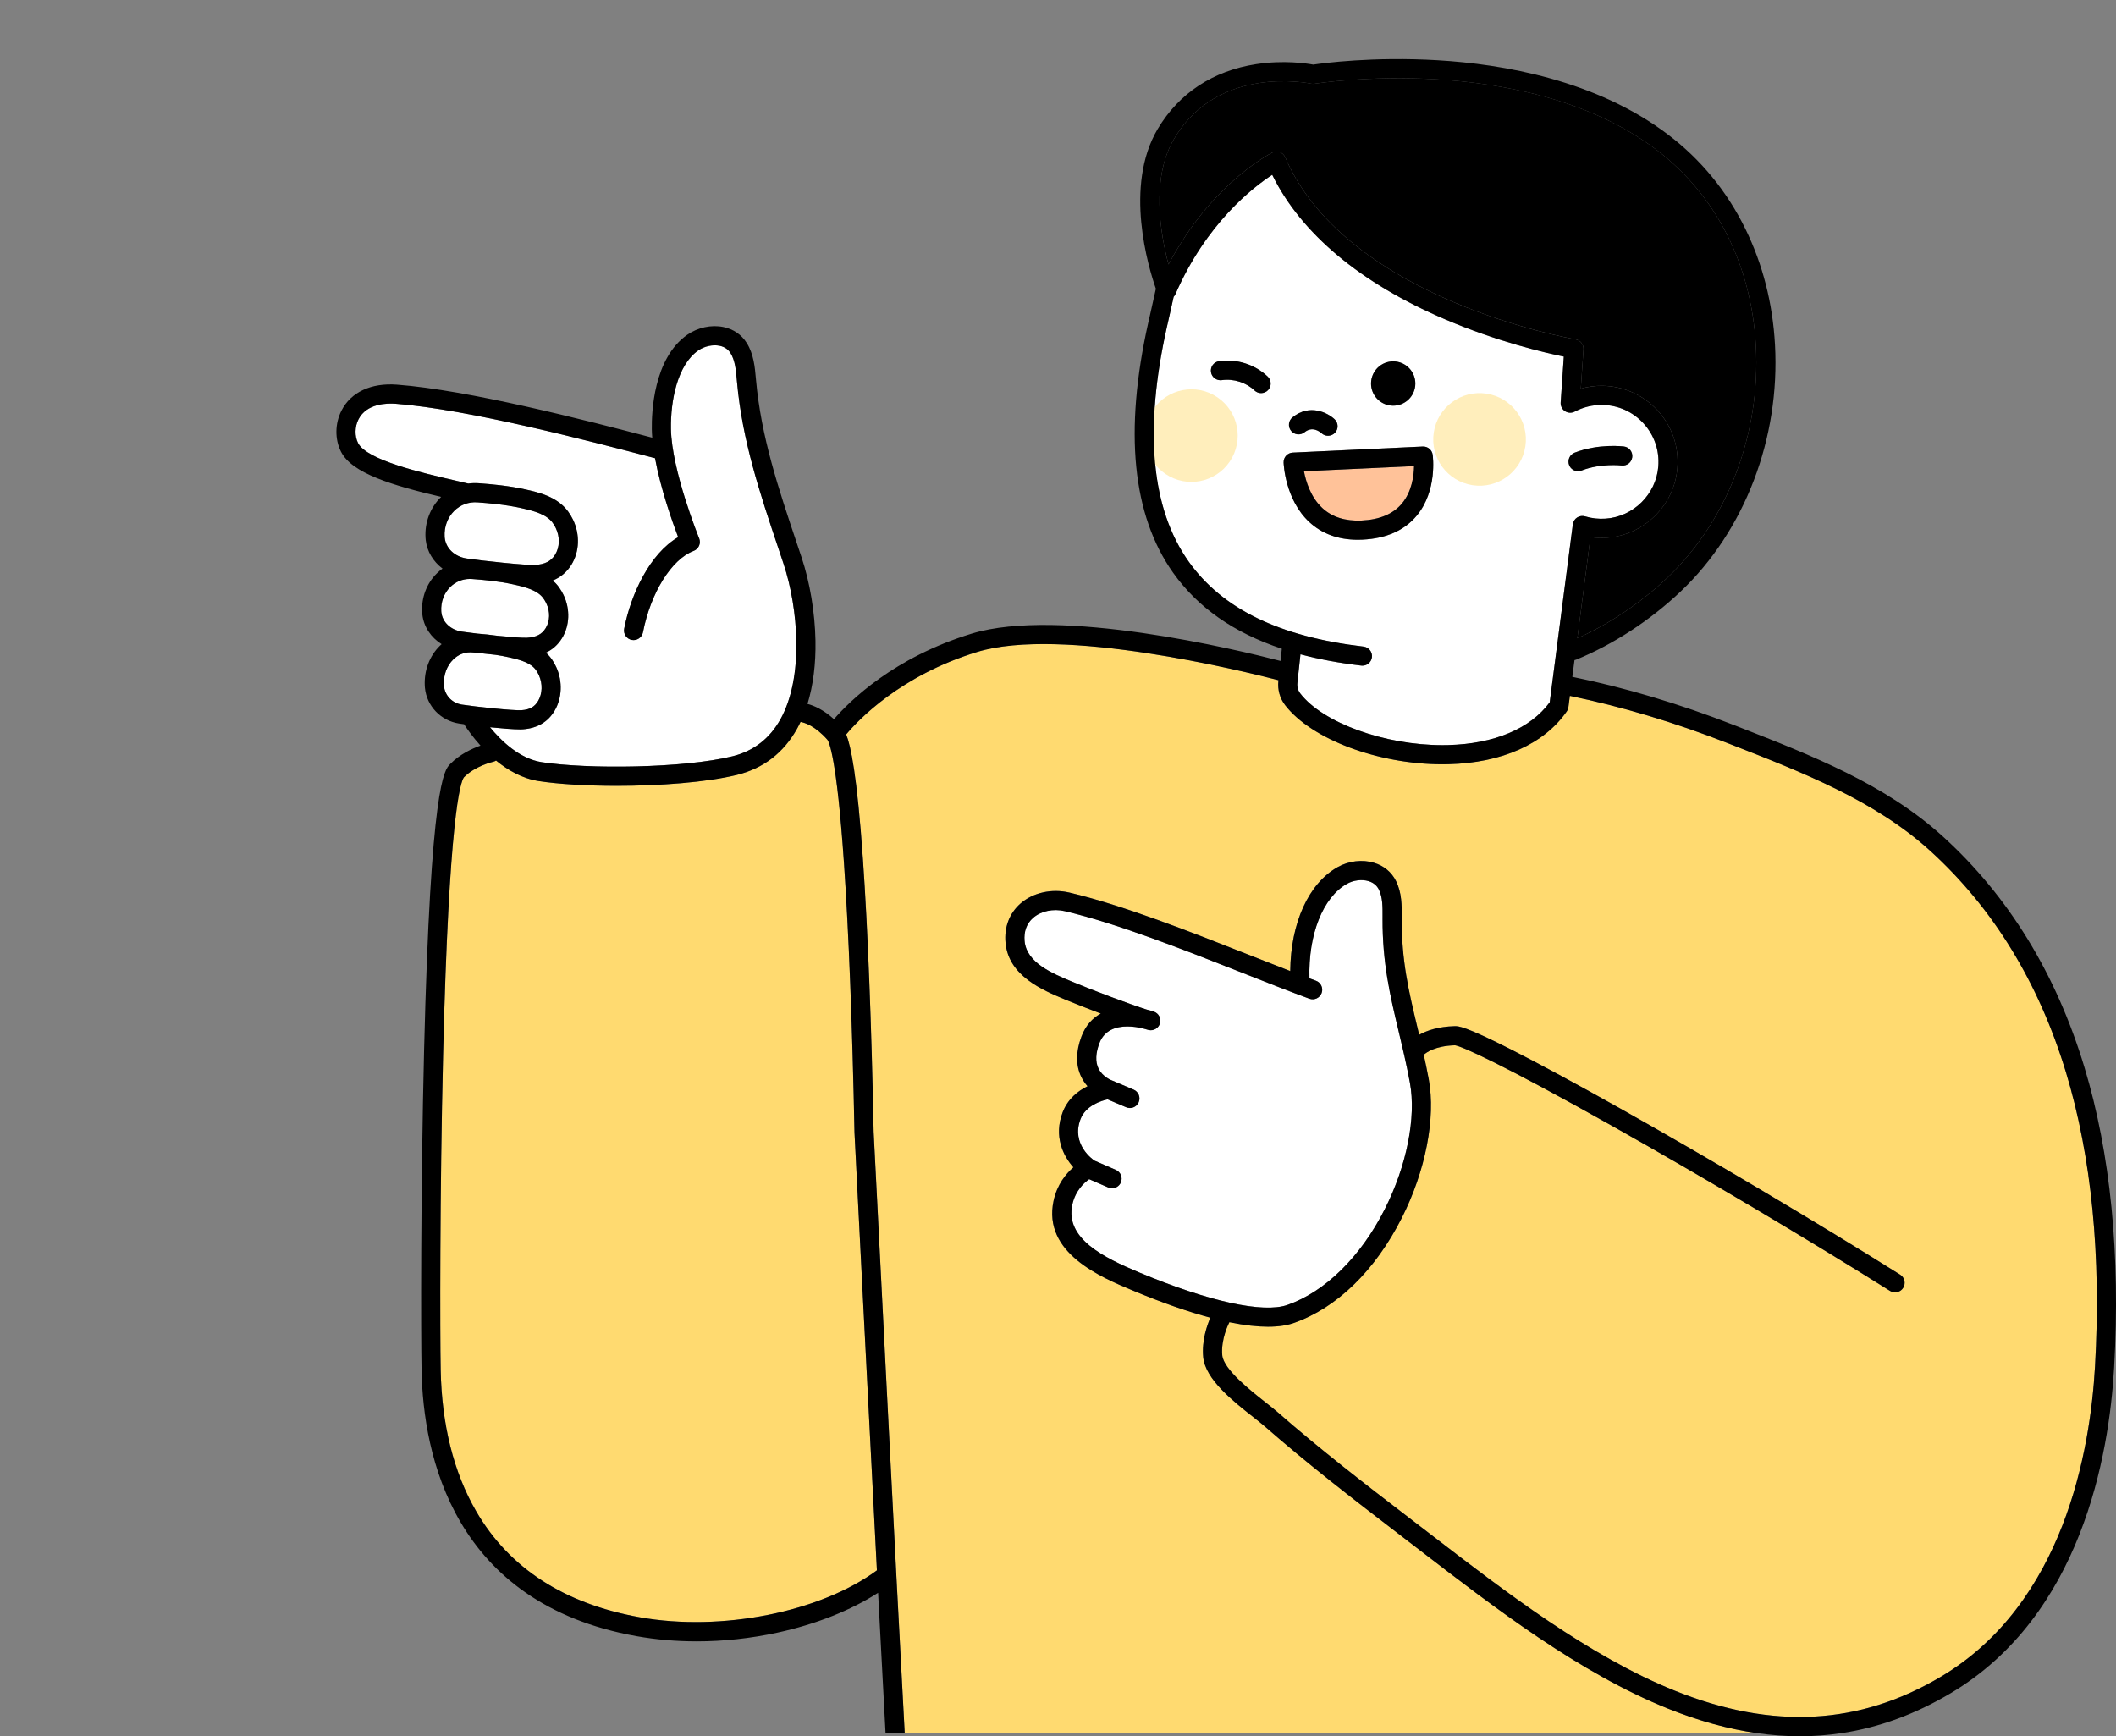
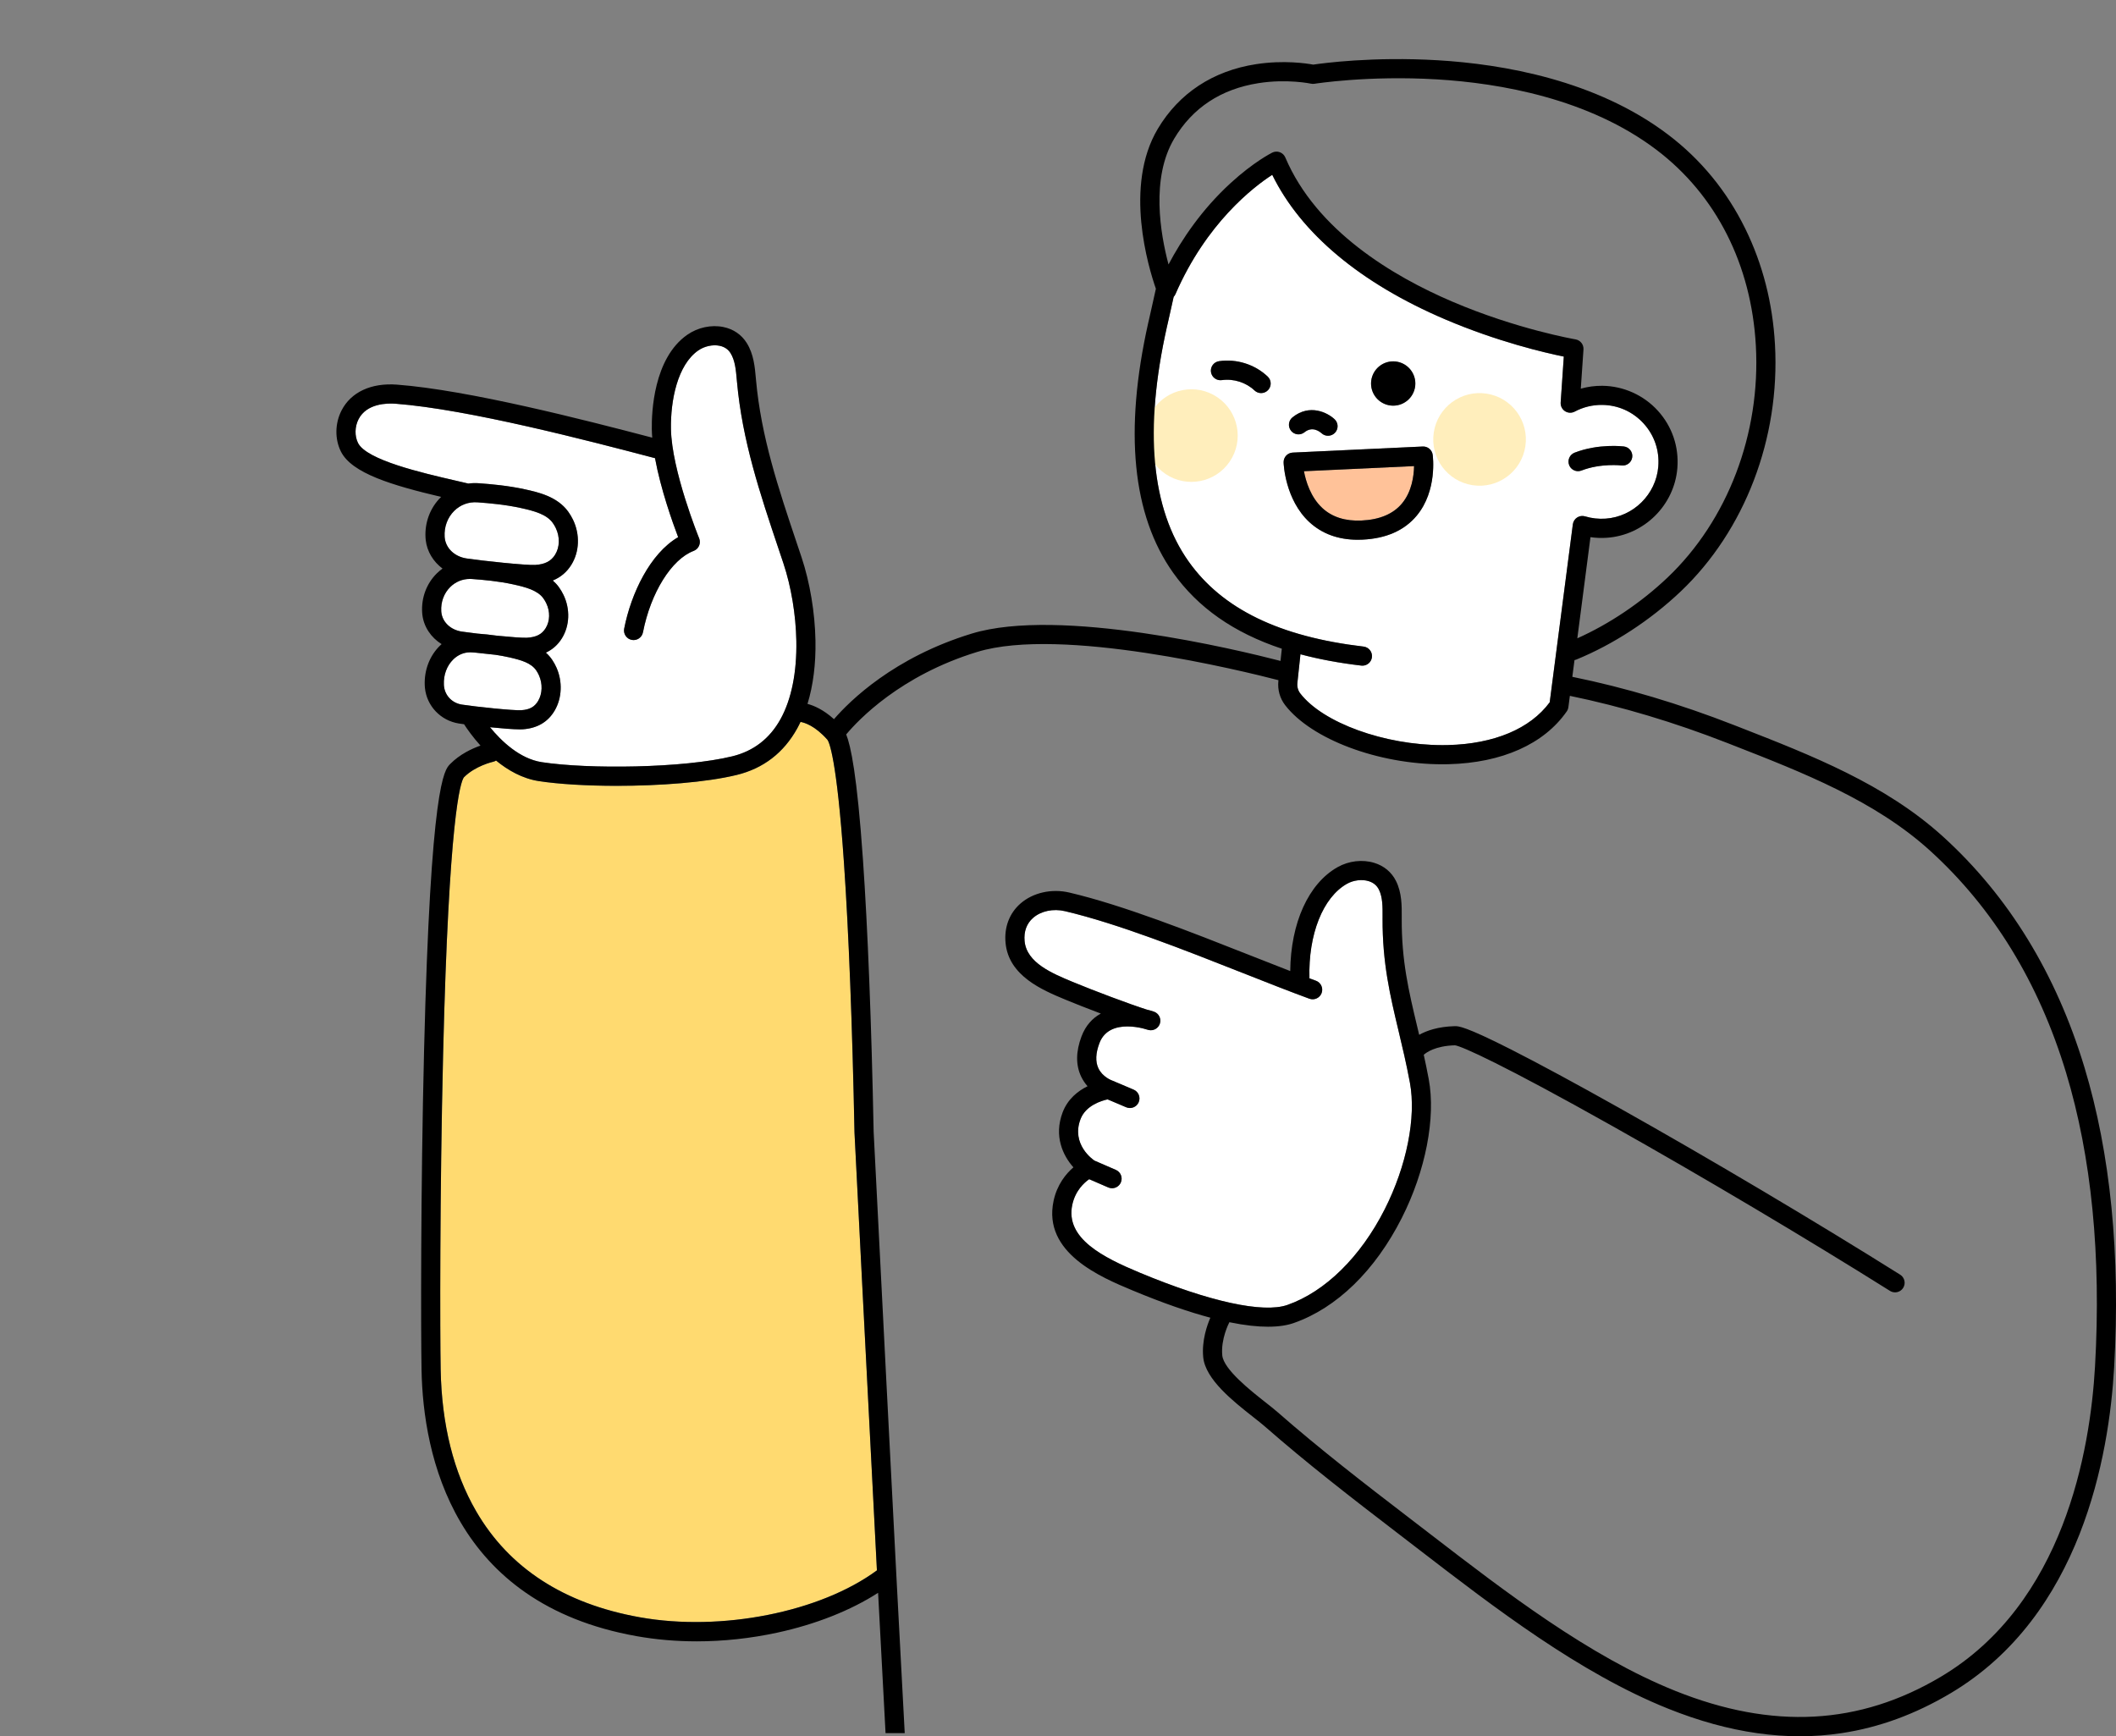
<svg xmlns="http://www.w3.org/2000/svg" version="1.1" id="Layer_1" x="0px" y="0px" viewBox="0 0 195 160" style="enable-background:new 0 0 195 160;" xml:space="preserve">
  <rect x="0" y="0" width="195" height="160" fill="#808080" stroke="none" />
  <style type="text/css">
	.st0{fill:#FFFFFF;}
	.st1{fill:#FFDA70;}
	.st2{fill:#FFC299;}
	.st3{fill:#FFEEBC;}
</style>
  <g>
    <g>
      <g>
        <path class="st0" d="M48.064,65.447c0.752-0.054,1.21-0.312,1.532-0.863     c0.389-0.667,0.418-1.564,0.075-2.342c-0.067-0.152-0.148-0.3-0.242-0.441     c-0.47-0.709-1.398-0.971-2.473-1.218c-0.434-0.1-0.874-0.178-1.306-0.241     c-0.621-0.062-1.249-0.13-1.807-0.196c-0.128-0.01-0.253-0.019-0.373-0.027     c-0.05-0.003-0.099-0.005-0.148-0.005c-0.571,0-1.117,0.229-1.551,0.654     c-0.593,0.581-0.909,1.433-0.866,2.336c0.002,0.037,0.005,0.074,0.008,0.112     c0.087,0.888,0.753,1.577,1.655,1.716     C43.837,65.126,47.336,65.499,48.064,65.447z" />
      </g>
    </g>
    <g>
      <g>
        <path class="st1" d="M76.255,68.172c-1.151-1.303-2.117-1.585-2.481-1.647     c-0.096,0.202-0.194,0.4-0.299,0.59c-1.245,2.252-3.123,3.698-5.582,4.297     c-2.824,0.688-7.099,1.003-11.055,1.003c-2.747,0-5.34-0.152-7.187-0.437     c-1.518-0.234-2.848-1-3.936-1.893c-0.085,0.054-0.181,0.095-0.285,0.117     c-0.027,0.006-1.629,0.368-2.682,1.433c-0.321,0.452-1.382,3.633-1.913,25.525     c-0.31,12.795-0.287,25.787-0.225,29.048c0.096,5.079,1.195,9.468,3.264,13.045     c3.035,5.245,8.112,8.536,15.09,9.783c7.515,1.342,16.628-0.474,21.849-4.323     c-0.891-17.135-2.049-40.001-2.066-40.337c-0-0.004,0-0.008,0-0.013     c-0-0.005-0.001-0.009-0.001-0.014c-0.198-9.897-0.532-18.478-0.967-24.814     C77.107,69.759,76.391,68.354,76.255,68.172z" />
      </g>
    </g>
    <g>
      <g>
-         <path d="M113.41,16.867c2.121-1.943,3.764-2.771,3.833-2.806     c0.218-0.108,0.47-0.122,0.699-0.038c0.228,0.084,0.411,0.259,0.506,0.483     c2.875,6.77,9.95,10.96,15.379,13.283     c5.965,2.552,11.313,3.474,11.366,3.483c0.447,0.076,0.764,0.478,0.733,0.93     l-0.247,3.612c0.644-0.182,1.316-0.272,1.988-0.264     c1.937,0.021,3.797,0.855,5.104,2.287c1.324,1.452,1.966,3.336,1.806,5.303     c-0.277,3.419-3.065,6.176-6.485,6.414c-0.513,0.036-1.022,0.017-1.522-0.056     l-1.211,9.322c2.955-1.322,5.878-3.286,8.305-5.591     c5.55-5.27,8.596-13.259,8.148-21.372     c-0.413-7.474-3.663-13.883-9.151-18.047     c-6.255-4.745-14.465-6.153-20.251-6.498c-6.326-0.377-11.219,0.398-11.267,0.405     c-0.11,0.018-0.222,0.015-0.331-0.009c-0.02-0.004-2.194-0.464-4.839-0.047     c-3.456,0.545-6.068,2.266-7.763,5.114c-2.161,3.632-1.277,8.765-0.523,11.592     C108.907,22.058,110.744,19.309,113.41,16.867z" />
-       </g>
+         </g>
    </g>
    <g>
      <g>
        <path class="st0" d="M51.216,48.654c-0.079-0.163-0.174-0.323-0.284-0.476     c-0.567-0.787-1.706-1.093-2.923-1.361c-1.419-0.313-2.889-0.445-4.011-0.526     c-0.807-0.058-1.568,0.222-2.139,0.787c-0.615,0.608-0.937,1.474-0.883,2.376     c0.002,0.04,0.006,0.079,0.01,0.118c0.111,0.967,0.92,1.728,2.014,1.892     c1.456,0.218,5.477,0.645,6.317,0.596c0.897-0.052,1.464-0.342,1.837-0.939     C51.59,50.423,51.614,49.478,51.216,48.654z" />
      </g>
    </g>
    <g>
      <g>
        <path class="st0" d="M43.158,44.562c0.315-0.043,0.638-0.054,0.966-0.03     c1.182,0.085,2.735,0.225,4.265,0.563c1.181,0.26,2.966,0.654,3.974,2.052     c0.17,0.235,0.318,0.484,0.442,0.739c0.659,1.365,0.6,2.963-0.155,4.17     c-0.417,0.667-0.989,1.147-1.706,1.439c0.204,0.178,0.394,0.379,0.561,0.611     c0.163,0.226,0.306,0.466,0.424,0.711c0.634,1.313,0.577,2.85-0.15,4.013     c-0.368,0.589-0.861,1.028-1.472,1.313c0.218,0.195,0.419,0.42,0.594,0.682     c0.149,0.224,0.278,0.461,0.386,0.704c0.567,1.286,0.504,2.797-0.165,3.944     c-0.617,1.056-1.602,1.639-2.93,1.733c0,0,0,0-0,0     c-0.075,0.005-0.166,0.008-0.269,0.008c-0.615,0-1.695-0.088-2.765-0.197     c1.033,1.264,2.73,2.904,4.765,3.218c4.258,0.657,13.038,0.564,17.556-0.537     c1.96-0.477,3.459-1.634,4.455-3.436c1.004-1.817,1.507-4.306,1.454-7.2     c-0.044-2.404-0.477-5.007-1.189-7.141c-0.146-0.437-0.292-0.873-0.438-1.307     c-1.725-5.138-3.354-9.992-3.844-15.435l-0.013-0.144     c-0.083-0.938-0.162-1.823-0.579-2.491c-0.225-0.36-0.567-0.589-1.016-0.681     c-0.627-0.129-1.396,0.041-1.96,0.433c-1.917,1.332-2.556,4.604-2.516,7.222     c0.06,3.835,2.573,10.028,2.599,10.09c0.09,0.22,0.087,0.468-0.008,0.686     c-0.095,0.218-0.275,0.389-0.497,0.473c-2.039,0.768-3.96,3.855-4.673,7.505     c-0.093,0.478-0.557,0.79-1.035,0.697c-0.478-0.093-0.79-0.557-0.697-1.035     c0.632-3.24,2.388-6.928,4.974-8.432c-0.529-1.394-1.608-4.431-2.131-7.28     c-6.131-1.612-17.208-4.506-23.905-5.018c-0.778-0.059-2.669-0.039-3.419,1.433     c-0.349,0.685-0.367,1.543-0.045,2.185c0.791,1.579,5.927,2.762,8.995,3.469     C42.398,44.385,42.789,44.475,43.158,44.562z" />
      </g>
    </g>
    <g>
      <g>
        <path class="st2" d="M121.873,46.829c0.898,0.826,2.111,1.209,3.604,1.139     c1.663-0.078,2.915-0.606,3.719-1.57c0.916-1.098,1.101-2.555,1.117-3.447     l-10.148,0.474C120.339,44.352,120.778,45.822,121.873,46.829z" />
      </g>
    </g>
    <g>
      <g>
-         <path class="st1" d="M130.798,142.821c-0.676-0.52-1.346-1.036-2.01-1.545     c-4.209-3.223-8.312-6.4-12.242-9.839c-0.261-0.229-0.623-0.513-1.042-0.843     c-1.867-1.47-4.424-3.483-4.623-5.522c-0.151-1.55,0.376-2.999,0.658-3.643     c-1.957-0.522-4.323-1.327-7.185-2.521c-2.893-1.207-8.277-3.453-7.265-8.24     c0.32-1.511,1.143-2.504,1.829-3.097c-0.963-1.08-1.821-2.874-0.996-5.058     c0.471-1.248,1.425-1.985,2.3-2.416c-0.219-0.246-0.424-0.54-0.59-0.888     c-0.505-1.06-0.494-2.305,0.032-3.701c0.388-1.029,1.03-1.696,1.781-2.107     c-1.22-0.46-2.431-0.936-3.29-1.294c-2.072-0.862-5.202-2.166-5.49-5.215     c-0.137-1.45,0.354-2.742,1.382-3.638c1.15-1.002,2.874-1.387,4.5-1.004     c4.962,1.167,11.179,3.622,16.665,5.787c1.28,0.505,2.519,0.994,3.688,1.446     c0.044-4.437,1.682-8.066,4.364-9.576c1.029-0.579,2.29-0.727,3.374-0.396     c0.905,0.277,1.6,0.855,2.008,1.671c0.542,1.082,0.535,2.279,0.529,3.335     l-0.001,0.142c-0.018,3.888,0.648,6.678,1.419,9.907     c0.063,0.262,0.126,0.526,0.189,0.792c0.683-0.381,1.74-0.757,3.283-0.796     c0.318-0.008,0.91-0.023,5.197,2.155c2.545,1.292,5.989,3.153,9.959,5.382     c8.338,4.681,18.015,10.424,25.887,15.364c0.413,0.259,0.537,0.803,0.278,1.216     c-0.167,0.267-0.454,0.413-0.748,0.413c-0.16,0-0.322-0.044-0.468-0.135     c-7.734-4.854-17.271-10.518-25.51-15.15     c-10.183-5.725-13.943-7.393-14.576-7.481     c-1.821,0.051-2.646,0.663-2.879,0.875c0.157,0.714,0.312,1.456,0.459,2.247     c0.662,3.557-0.289,8.457-2.484,12.79c-2.461,4.861-5.999,8.299-9.96,9.682     c-0.569,0.199-1.338,0.339-2.373,0.339c-0.945,0-2.114-0.118-3.556-0.415     c-0.009,0.021-0.018,0.042-0.029,0.063c-0.008,0.015-0.771,1.49-0.625,2.993     c0.126,1.289,2.619,3.252,3.958,4.307c0.438,0.345,0.816,0.642,1.112,0.901     c3.89,3.404,7.969,6.562,12.153,9.766c0.665,0.51,1.337,1.026,2.014,1.547     c6.829,5.256,14.568,11.213,22.518,14.399c8.959,3.591,16.968,3.16,24.484-1.316     c11.313-6.738,13.746-20.806,14.189-28.591     c0.58-10.194-0.318-19.3-2.668-27.065     c-2.514-8.305-6.73-15.186-12.53-20.454     c-5.071-4.605-11.719-7.203-18.148-9.715l-0.539-0.211     c-4.873-1.906-9.751-3.366-14.511-4.346l-0.135,1.043     c-0.018,0.14-0.07,0.274-0.151,0.39c-2.098,3.015-5.969,4.743-10.901,4.867     c-0.187,0.005-0.374,0.007-0.561,0.007c-5.899,0-12.051-2.293-14.488-5.446     c-0.49-0.634-0.712-1.428-0.625-2.236l0.007-0.068     c-3.304-0.857-20.022-4.969-27.755-2.606     c-7.087,2.166-10.971,6.278-12.08,7.604c0.417,1.035,1.001,3.712,1.545,11.551     c0.443,6.381,0.783,15.051,0.984,25.074c0.049,0.972,2.177,42.963,2.864,55.411     h78.56c-2.654-0.377-5.382-1.127-8.197-2.255     C145.56,154.183,137.717,148.147,130.798,142.821z" />
-       </g>
+         </g>
    </g>
    <g>
      <g>
        <path class="st0" d="M42.556,58.202c0.353,0.053,0.864,0.119,1.444,0.186     c0.561,0.044,1.193,0.104,1.853,0.199c1.203,0.118,2.322,0.204,2.712,0.182     c0.851-0.05,1.365-0.311,1.717-0.875c0.408-0.653,0.43-1.538,0.057-2.31     c-0.074-0.153-0.164-0.303-0.267-0.447c-0.532-0.738-1.609-1.027-2.759-1.28     c-1.349-0.297-2.747-0.423-3.815-0.5c-0.066-0.005-0.131-0.007-0.195-0.007     c-0.684,0-1.32,0.261-1.81,0.745c-0.578,0.571-0.88,1.384-0.829,2.231     c0.002,0.037,0.005,0.074,0.01,0.11C40.777,57.339,41.533,58.048,42.556,58.202z     " />
      </g>
    </g>
    <g>
      <g>
        <path class="st0" d="M145.339,47.691c0.217-0.141,0.486-0.179,0.734-0.104     c0.61,0.184,1.248,0.254,1.896,0.209c2.557-0.178,4.642-2.24,4.849-4.797     c0.12-1.475-0.36-2.885-1.352-3.972c-0.992-1.088-2.349-1.696-3.82-1.712     c-0.884-0.009-1.756,0.203-2.529,0.616c-0.283,0.151-0.625,0.137-0.895-0.037     c-0.269-0.174-0.423-0.481-0.401-0.801l0.289-4.23     c-1.733-0.353-6.089-1.363-10.944-3.436     c-7.795-3.328-13.276-7.917-15.926-13.316     c-1.758,1.142-6.075,4.462-8.92,11c-0.04,0.092-0.097,0.174-0.163,0.245     c-0.102,0.456-0.201,0.899-0.285,1.28c-0.12,0.542-0.213,0.958-0.25,1.112     c-0.031,0.128-0.06,0.257-0.089,0.386c-2.122,9.474-1.447,16.746,2.005,21.614     c3.097,4.366,8.369,6.93,16.117,7.837c0.484,0.057,0.83,0.495,0.773,0.979     c-0.053,0.449-0.434,0.78-0.875,0.78c-0.034,0-0.069-0.002-0.104-0.006     c-2.024-0.237-3.891-0.584-5.609-1.043l-0.282,2.641     c-0.038,0.354,0.057,0.699,0.267,0.97c2.099,2.716,7.777,4.761,13.099,4.761     c0.171,0,0.341-0.002,0.511-0.006c4.257-0.107,7.576-1.504,9.375-3.94     l2.131-16.402C144.978,48.061,145.122,47.832,145.339,47.691z M116.857,35.95     c-0.173,0.183-0.406,0.275-0.64,0.275c-0.218,0-0.436-0.08-0.607-0.242     c-0.783-0.743-1.938-1.108-3.015-0.953c-0.482,0.069-0.929-0.265-0.999-0.747     c-0.069-0.482,0.265-0.929,0.747-0.999c1.623-0.233,3.298,0.297,4.481,1.42     C117.178,35.038,117.193,35.596,116.857,35.95z M126.362,35.116     c0.125-1.12,1.135-1.926,2.255-1.801c1.12,0.125,1.926,1.135,1.801,2.255     c-0.125,1.12-1.135,1.926-2.255,1.801     C127.043,37.245,126.237,36.236,126.362,35.116z M119.108,38.461     c1.572-1.272,3.226-0.443,3.88,0.173c0.355,0.334,0.372,0.892,0.038,1.247     c-0.174,0.184-0.408,0.277-0.642,0.277c-0.214,0-0.429-0.078-0.599-0.234     c-0.188-0.169-0.853-0.67-1.568-0.091c-0.378,0.306-0.934,0.248-1.24-0.131     C118.671,39.323,118.73,38.767,119.108,38.461z M130.561,47.516     c-1.135,1.367-2.818,2.112-5.002,2.214c-0.145,0.007-0.289,0.01-0.431,0.01     c-1.796,0-3.295-0.545-4.461-1.623c-2.243-2.074-2.373-5.361-2.377-5.5     c-0.015-0.482,0.359-0.887,0.84-0.909l11.983-0.56     c0.457-0.02,0.852,0.308,0.915,0.759     C132.047,42.041,132.465,45.222,130.561,47.516z M144.603,42.856     c-0.176-0.454,0.05-0.965,0.504-1.141c2.208-0.855,4.454-0.583,4.548-0.571     c0.483,0.061,0.825,0.503,0.764,0.986c-0.061,0.483-0.5,0.825-0.984,0.764     c-0.019-0.002-1.912-0.223-3.692,0.466c-0.105,0.041-0.212,0.06-0.318,0.06     C145.072,43.42,144.738,43.206,144.603,42.856z" />
      </g>
    </g>
    <g>
      <g>
        <path class="st0" d="M118.638,120.256c3.478-1.214,6.747-4.426,8.968-8.814     c2.028-4.004,2.918-8.475,2.323-11.67c-0.328-1.763-0.696-3.305-1.052-4.795     c-0.764-3.201-1.487-6.225-1.467-10.325l0.001-0.144     c0.005-0.941,0.011-1.831-0.342-2.535c-0.19-0.38-0.509-0.64-0.947-0.774     c-0.612-0.187-1.394-0.091-1.992,0.246c-2.219,1.25-3.575,4.666-3.459,8.712     c0.203,0.076,0.403,0.15,0.6,0.222c0.457,0.168,0.692,0.674,0.524,1.132     c-0.168,0.457-0.674,0.692-1.132,0.524c-1.825-0.669-3.901-1.489-6.099-2.356     c-5.43-2.143-11.584-4.573-16.421-5.711c-1.083-0.255-2.208-0.018-2.937,0.617     c-0.597,0.52-0.868,1.261-0.785,2.143c0.188,1.993,2.53,2.968,4.412,3.752     c1.941,0.808,5.322,2.077,6.833,2.555c0.244,0.057,0.47,0.123,0.671,0.193     c0.443,0.153,0.689,0.626,0.56,1.076c-0.129,0.451-0.588,0.721-1.044,0.617     c-0.142-0.032-0.335-0.087-0.569-0.159c-0.349-0.082-0.852-0.171-1.39-0.171     c-0.998,0-2.115,0.308-2.579,1.541c-0.347,0.922-0.38,1.697-0.098,2.305     c0.378,0.814,1.233,1.124,1.241,1.127c0.02,0.007,0.038,0.017,0.057,0.025     l0.001-0.002l1.953,0.828c0.448,0.19,0.658,0.708,0.468,1.156     c-0.142,0.336-0.469,0.538-0.812,0.538c-0.115,0-0.231-0.023-0.344-0.07     l-1.712-0.726c-0.547,0.119-2.015,0.55-2.497,1.826     c-0.88,2.332,1.168,3.733,1.255,3.792c0.012,0.008,0.022,0.017,0.033,0.025     l1.972,0.855c0.447,0.194,0.652,0.713,0.458,1.16     c-0.144,0.333-0.469,0.531-0.81,0.531c-0.117,0-0.236-0.023-0.35-0.073     l-1.757-0.761c-0.465,0.324-1.282,1.059-1.559,2.368     c-0.655,3.097,2.866,4.848,6.218,6.247     C111.44,119.954,116.399,121.038,118.638,120.256z" />
      </g>
    </g>
    <g>
      <g>
        <ellipse transform="matrix(0.56 -0.828 0.828 0.56 15.043 108.621)" class="st3" cx="109.853" cy="40.138" rx="4.268" ry="4.268" />
      </g>
    </g>
    <g>
      <g>
        <path class="st3" d="M132.13,39.849c-0.356,2.33,1.245,4.507,3.575,4.863     c2.33,0.356,4.507-1.245,4.863-3.575c0.356-2.33-1.245-4.507-3.575-4.863     C134.663,35.918,132.485,37.519,132.13,39.849z" />
      </g>
    </g>
    <g>
      <g>
        <path d="M179.053,77.09c-5.312-4.824-12.114-7.482-18.691-10.052l-0.538-0.21     c-5.009-1.959-10.027-3.457-14.926-4.457l0.2-1.539     c0.055-0.011,0.109-0.027,0.163-0.049c3.41-1.394,6.826-3.622,9.618-6.272     c5.921-5.621,9.171-14.125,8.695-22.748c-0.211-3.819-1.129-7.409-2.728-10.671     c-1.702-3.47-4.096-6.392-7.118-8.684c-6.618-5.021-15.211-6.5-21.254-6.856     c-5.941-0.35-10.537,0.267-11.453,0.403c-0.604-0.112-2.713-0.433-5.258-0.043     c-3.973,0.609-7.109,2.672-9.069,5.964c-3.136,5.269-0.858,12.772-0.173,14.734     c-0.131,0.582-0.26,1.163-0.367,1.645c-0.117,0.529-0.208,0.935-0.243,1.085     c-0.033,0.136-0.064,0.273-0.095,0.41c-2.236,9.983-1.466,17.728,2.288,23.02     c2.284,3.22,5.593,5.54,10.022,7.011l-0.12,1.125     c-3.964-1.027-20.367-4.991-28.46-2.517c-7.155,2.187-11.206,6.169-12.69,7.884     c-0.965-0.872-1.837-1.248-2.44-1.409c0.522-1.698,0.774-3.672,0.734-5.832     c-0.047-2.576-0.513-5.37-1.28-7.668c-0.146-0.438-0.293-0.875-0.439-1.31     c-1.691-5.037-3.288-9.795-3.759-15.032l-0.013-0.142     c-0.093-1.052-0.199-2.244-0.84-3.27c-0.484-0.774-1.23-1.284-2.157-1.475     c-1.11-0.228-2.352,0.038-3.321,0.712c-3.128,2.173-3.296,7.207-3.273,8.698     c0.004,0.254,0.018,0.517,0.04,0.786c-6.3-1.653-16.912-4.381-23.514-4.885     c-2.39-0.183-4.258,0.689-5.125,2.391c-0.604,1.186-0.623,2.633-0.05,3.776     c1.007,2.008,4.723,3.113,9.236,4.178c-0.012,0.011-0.024,0.022-0.036,0.034     c-0.977,0.966-1.489,2.328-1.404,3.736c0.004,0.071,0.01,0.142,0.019,0.213     c0.121,1.055,0.699,1.987,1.547,2.621c-0.185,0.133-0.361,0.282-0.528,0.446     c-0.939,0.928-1.431,2.237-1.349,3.591c0.004,0.069,0.01,0.137,0.018,0.205     c0.13,1.131,0.803,2.115,1.775,2.721c-0.054,0.048-0.107,0.097-0.159,0.148     c-0.953,0.933-1.461,2.275-1.393,3.683c0.003,0.067,0.008,0.133,0.015,0.199     c0.165,1.676,1.458,3.028,3.143,3.287c0.123,0.019,0.28,0.041,0.464,0.066     c0.274,0.425,0.791,1.168,1.513,1.968c-0.751,0.264-1.9,0.784-2.802,1.705     c-0.536,0.547-1.791,1.827-2.397,26.376     c-0.319,12.921-0.296,26.125-0.233,29.454     c0.149,7.867,2.921,21.514,19.808,24.531c1.793,0.32,3.656,0.48,5.549,0.48     c2.457,0,4.965-0.269,7.436-0.804c3.541-0.767,6.774-2.052,9.281-3.669     c0.278,5.331,0.522,9.951,0.687,12.933h1.767     c-0.688-12.448-2.815-54.439-2.864-55.411     c-0.201-10.023-0.541-18.693-0.984-25.074     c-0.544-7.839-1.128-10.517-1.545-11.551c1.109-1.327,4.993-5.438,12.08-7.604     c7.733-2.364,24.451,1.749,27.755,2.606l-0.007,0.068     c-0.086,0.809,0.136,1.603,0.625,2.236c2.437,3.153,8.589,5.446,14.488,5.446     c0.187,0,0.375-0.002,0.561-0.007c4.932-0.124,8.803-1.852,10.901-4.867     c0.081-0.116,0.132-0.25,0.151-0.39l0.135-1.043     c4.76,0.98,9.638,2.44,14.511,4.346l0.539,0.211     c6.429,2.512,13.076,5.11,18.148,9.715c5.801,5.267,10.016,12.149,12.53,20.454     c2.35,7.765,3.248,16.871,2.668,27.065c-0.443,7.786-2.875,21.853-14.189,28.591     c-7.516,4.476-15.525,4.907-24.484,1.316c-7.95-3.186-15.689-9.143-22.518-14.399     c-0.677-0.521-1.348-1.038-2.014-1.547c-4.185-3.204-8.263-6.362-12.153-9.766     c-0.296-0.259-0.674-0.556-1.112-0.901c-1.339-1.055-3.833-3.018-3.958-4.307     c-0.146-1.503,0.617-2.978,0.625-2.993c0.011-0.021,0.02-0.042,0.029-0.063     c1.441,0.297,2.61,0.415,3.556,0.415c1.035-0,1.804-0.14,2.373-0.339     c3.962-1.383,7.499-4.821,9.96-9.682c2.194-4.332,3.146-9.233,2.484-12.79     c-0.147-0.791-0.302-1.533-0.459-2.247c0.233-0.212,1.057-0.824,2.879-0.875     c0.633,0.088,4.394,1.756,14.576,7.481c8.239,4.633,17.776,10.296,25.51,15.15     c0.146,0.091,0.308,0.135,0.468,0.135c0.293-0,0.58-0.146,0.748-0.413     c0.259-0.413,0.134-0.957-0.278-1.216c-7.872-4.94-17.549-10.684-25.887-15.364     c-3.97-2.229-7.414-4.09-9.959-5.382c-4.288-2.177-4.88-2.162-5.197-2.155     c-1.543,0.039-2.6,0.416-3.283,0.796c-0.063-0.266-0.126-0.53-0.189-0.792     c-0.771-3.23-1.437-6.019-1.419-9.907l0.001-0.142     c0.006-1.056,0.013-2.253-0.529-3.335c-0.409-0.816-1.103-1.394-2.008-1.671     c-1.083-0.331-2.345-0.184-3.374,0.396c-2.681,1.51-4.32,5.139-4.364,9.576     c-1.169-0.451-2.408-0.94-3.688-1.446c-5.486-2.165-11.704-4.62-16.665-5.787     c-1.626-0.383-3.35,0.002-4.5,1.004c-1.028,0.896-1.519,2.188-1.382,3.638     c0.287,3.049,3.418,4.352,5.49,5.215c0.859,0.358,2.07,0.834,3.29,1.294     c-0.752,0.411-1.394,1.078-1.781,2.107c-0.526,1.396-0.537,2.641-0.032,3.701     c0.166,0.348,0.371,0.642,0.59,0.888c-0.874,0.43-1.829,1.168-2.3,2.416     c-0.824,2.184,0.033,3.978,0.996,5.058c-0.685,0.593-1.509,1.587-1.829,3.097     c-1.013,4.787,4.372,7.033,7.265,8.24c2.862,1.194,5.228,1.999,7.185,2.521     c-0.281,0.643-0.809,2.092-0.658,3.643c0.199,2.038,2.756,4.052,4.623,5.522     c0.419,0.33,0.78,0.614,1.042,0.843c3.93,3.439,8.034,6.616,12.242,9.839     c0.664,0.509,1.334,1.024,2.01,1.545c6.919,5.326,14.762,11.362,22.938,14.639     c2.815,1.128,5.543,1.879,8.197,2.255c1.329,0.189,2.64,0.285,3.933,0.285     c1.291-0,2.564-0.097,3.823-0.285c3.468-0.518,6.821-1.747,10.09-3.694     c12.014-7.155,14.585-21.871,15.047-30.007     c0.592-10.401-0.33-19.713-2.741-27.677     C189.478,89.724,185.093,82.575,179.053,77.09z M32.994,40.822     c-0.322-0.642-0.304-1.5,0.045-2.185c0.75-1.472,2.642-1.492,3.419-1.433     c6.696,0.512,17.773,3.406,23.905,5.018c0.523,2.849,1.602,5.886,2.131,7.28     c-2.586,1.504-4.342,5.192-4.974,8.432c-0.093,0.478,0.219,0.941,0.697,1.035     c0.478,0.093,0.941-0.219,1.035-0.697c0.712-3.651,2.634-6.737,4.673-7.505     c0.223-0.084,0.402-0.254,0.497-0.473c0.095-0.218,0.098-0.466,0.008-0.686     c-0.025-0.062-2.539-6.255-2.599-10.09c-0.041-2.618,0.599-5.89,2.516-7.222     c0.564-0.392,1.333-0.561,1.96-0.433c0.449,0.092,0.791,0.321,1.016,0.681     c0.417,0.668,0.496,1.554,0.579,2.491l0.013,0.144     c0.49,5.444,2.119,10.297,3.844,15.435c0.146,0.435,0.292,0.87,0.438,1.307     c0.712,2.134,1.146,4.737,1.189,7.141c0.052,2.893-0.451,5.383-1.454,7.2     c-0.996,1.803-2.495,2.959-4.455,3.436c-4.518,1.101-13.298,1.194-17.556,0.537     c-2.034-0.314-3.731-1.954-4.765-3.218c1.07,0.109,2.15,0.197,2.765,0.197     c0.104,0,0.194-0.003,0.269-0.008c0,0,0,0,0,0     c1.328-0.095,2.314-0.678,2.93-1.733c0.669-1.146,0.733-2.658,0.165-3.944     c-0.107-0.243-0.237-0.48-0.386-0.704c-0.174-0.263-0.376-0.488-0.594-0.682     c0.612-0.286,1.104-0.724,1.472-1.313c0.727-1.162,0.784-2.7,0.15-4.013     c-0.119-0.245-0.261-0.484-0.424-0.711c-0.167-0.231-0.357-0.432-0.561-0.611     c0.718-0.292,1.289-0.772,1.706-1.439c0.755-1.208,0.815-2.805,0.155-4.17     c-0.123-0.255-0.272-0.504-0.442-0.739c-1.008-1.399-2.793-1.792-3.974-2.052     c-1.53-0.337-3.083-0.478-4.265-0.563c-0.328-0.024-0.651-0.013-0.966,0.03     c-0.369-0.087-0.76-0.178-1.168-0.272     C38.921,43.583,33.785,42.4,32.994,40.822z M49.316,52.06     c-0.839,0.048-4.861-0.378-6.317-0.596c-1.093-0.164-1.903-0.924-2.014-1.892     c-0.004-0.039-0.008-0.078-0.01-0.118c-0.054-0.901,0.267-1.767,0.883-2.376     c0.572-0.566,1.332-0.845,2.139-0.787c1.122,0.081,2.592,0.213,4.011,0.526     c1.216,0.268,2.355,0.574,2.923,1.361c0.11,0.152,0.206,0.312,0.284,0.476     c0.398,0.824,0.374,1.769-0.062,2.467     C50.78,51.719,50.213,52.008,49.316,52.06z M40.673,56.436     c-0.004-0.036-0.007-0.073-0.01-0.11c-0.051-0.847,0.251-1.66,0.829-2.231     c0.49-0.484,1.127-0.745,1.81-0.745c0.065,0,0.13,0.002,0.195,0.007     c1.068,0.077,2.466,0.203,3.815,0.5c1.151,0.254,2.227,0.542,2.759,1.28     c0.103,0.143,0.193,0.294,0.267,0.447c0.373,0.772,0.351,1.657-0.057,2.31     c-0.352,0.564-0.866,0.825-1.717,0.875c-0.39,0.022-1.51-0.064-2.712-0.182     c-0.66-0.095-1.292-0.156-1.853-0.199c-0.579-0.068-1.091-0.134-1.444-0.186     C41.533,58.048,40.777,57.339,40.673,56.436z M42.569,64.931     c-0.902-0.139-1.567-0.828-1.655-1.716c-0.004-0.037-0.006-0.075-0.008-0.112     c-0.043-0.904,0.272-1.755,0.866-2.336c0.434-0.425,0.979-0.654,1.551-0.654     c0.049,0,0.099,0.002,0.148,0.005c0.12,0.008,0.245,0.017,0.373,0.027     c0.558,0.066,1.187,0.134,1.807,0.196c0.431,0.063,0.871,0.141,1.306,0.241     c1.075,0.247,2.003,0.51,2.473,1.218c0.093,0.141,0.175,0.289,0.242,0.441     c0.343,0.778,0.315,1.675-0.075,2.342c-0.322,0.552-0.78,0.81-1.532,0.863     C47.336,65.499,43.837,65.126,42.569,64.931z M78.745,104.351     c0,0.005,0.001,0.01,0.001,0.014c0,0.004-0,0.008,0,0.013     c0.017,0.335,1.175,23.201,2.066,40.337     c-5.221,3.849-14.334,5.665-21.849,4.323     c-6.978-1.246-12.055-4.538-15.09-9.783c-2.07-3.577-3.168-7.966-3.264-13.045     c-0.062-3.262-0.085-16.253,0.225-29.048     c0.531-21.892,1.591-25.074,1.913-25.525c1.053-1.065,2.655-1.427,2.682-1.433     c0.104-0.022,0.2-0.063,0.285-0.117c1.088,0.893,2.417,1.658,3.936,1.893     c1.847,0.285,4.44,0.437,7.187,0.437c3.956,0,8.231-0.315,11.055-1.003     c2.459-0.599,4.337-2.045,5.582-4.297c0.105-0.19,0.204-0.388,0.299-0.59     c0.363,0.061,1.33,0.344,2.481,1.647c0.137,0.182,0.853,1.588,1.523,11.365     C78.213,85.873,78.547,94.454,78.745,104.351z M108.209,12.777     c1.695-2.848,4.307-4.569,7.763-5.114c2.645-0.417,4.819,0.043,4.839,0.047     c0.109,0.024,0.221,0.027,0.331,0.009c0.049-0.008,4.942-0.783,11.267-0.405     c5.786,0.345,13.997,1.753,20.251,6.498c5.488,4.163,8.738,10.572,9.151,18.047     c0.448,8.112-2.598,16.102-8.148,21.372c-2.427,2.304-5.35,4.269-8.305,5.591     l1.211-9.322c0.5,0.073,1.009,0.092,1.522,0.056     c3.42-0.238,6.208-2.995,6.485-6.414c0.159-1.968-0.482-3.851-1.806-5.303     c-1.306-1.432-3.166-2.266-5.104-2.287c-0.673-0.008-1.344,0.083-1.988,0.264     l0.247-3.612c0.031-0.452-0.286-0.854-0.733-0.93     c-0.053-0.009-5.401-0.931-11.366-3.483c-5.429-2.323-12.503-6.513-15.379-13.283     c-0.095-0.224-0.278-0.398-0.506-0.483c-0.228-0.084-0.481-0.071-0.699,0.038     c-0.069,0.034-1.712,0.863-3.833,2.806c-2.666,2.441-4.503,5.191-5.724,7.501     C106.932,21.542,106.047,16.409,108.209,12.777z M142.813,64.719     c-1.799,2.436-5.118,3.834-9.375,3.94c-0.17,0.004-0.34,0.006-0.511,0.006     c-5.322-0-11-2.045-13.099-4.761c-0.21-0.272-0.305-0.616-0.267-0.97     l0.282-2.641c1.718,0.459,3.585,0.806,5.609,1.043     c0.035,0.004,0.069,0.006,0.104,0.006c0.441,0,0.822-0.331,0.875-0.78     c0.057-0.484-0.29-0.922-0.773-0.979c-7.748-0.907-13.02-3.47-16.117-7.837     c-3.453-4.867-4.127-12.139-2.005-21.614c0.029-0.129,0.059-0.258,0.089-0.386     c0.037-0.154,0.129-0.57,0.25-1.112c0.084-0.38,0.183-0.823,0.285-1.28     c0.066-0.071,0.123-0.153,0.163-0.245c2.845-6.539,7.162-9.858,8.92-11     c2.65,5.399,8.131,9.988,15.926,13.316c4.855,2.073,9.211,3.083,10.944,3.436     l-0.289,4.23c-0.022,0.32,0.132,0.627,0.401,0.801     c0.269,0.174,0.612,0.188,0.895,0.037c0.772-0.413,1.645-0.626,2.529-0.616     c1.471,0.016,2.828,0.624,3.82,1.712c0.991,1.087,1.471,2.497,1.352,3.972     c-0.207,2.557-2.292,4.619-4.849,4.797c-0.648,0.045-1.286-0.025-1.896-0.209     c-0.248-0.075-0.516-0.037-0.734,0.104c-0.217,0.141-0.362,0.37-0.395,0.627     L142.813,64.719z M105.033,117.281c-3.352-1.398-6.873-3.15-6.218-6.247     c0.277-1.309,1.094-2.044,1.559-2.368l1.757,0.761     c0.114,0.05,0.233,0.073,0.35,0.073c0.341,0,0.665-0.199,0.81-0.531     c0.194-0.447-0.012-0.966-0.458-1.16l-1.972-0.855     c-0.011-0.008-0.021-0.018-0.033-0.025c-0.088-0.059-2.136-1.46-1.255-3.792     c0.482-1.276,1.949-1.707,2.497-1.826l1.712,0.726     c0.112,0.048,0.229,0.07,0.344,0.07c0.343,0,0.67-0.202,0.812-0.538     c0.19-0.448-0.019-0.966-0.468-1.156l-1.953-0.828l-0.001,0.002     c-0.019-0.008-0.037-0.018-0.057-0.025c-0.009-0.003-0.863-0.313-1.241-1.127     c-0.283-0.608-0.25-1.383,0.098-2.305c0.465-1.233,1.581-1.541,2.579-1.541     c0.537,0,1.041,0.089,1.39,0.171c0.234,0.072,0.427,0.126,0.569,0.159     c0.456,0.104,0.915-0.167,1.044-0.617c0.129-0.45-0.117-0.923-0.56-1.076     c-0.201-0.07-0.427-0.135-0.671-0.193c-1.511-0.478-4.893-1.747-6.833-2.555     c-1.882-0.783-4.224-1.758-4.412-3.752c-0.083-0.882,0.188-1.623,0.785-2.143     c0.729-0.635,1.854-0.872,2.937-0.617c4.837,1.138,10.992,3.567,16.421,5.711     c2.198,0.867,4.273,1.687,6.099,2.356c0.457,0.168,0.964-0.067,1.132-0.524     c0.168-0.457-0.067-0.964-0.524-1.132c-0.197-0.072-0.397-0.146-0.6-0.222     c-0.116-4.045,1.24-7.462,3.459-8.712c0.598-0.337,1.38-0.433,1.992-0.246     c0.438,0.134,0.757,0.395,0.947,0.774c0.353,0.704,0.347,1.594,0.342,2.535     l-0.001,0.144c-0.019,4.1,0.703,7.124,1.467,10.325     c0.356,1.491,0.724,3.032,1.052,4.795c0.595,3.194-0.295,7.666-2.323,11.67     c-2.222,4.387-5.49,7.599-8.968,8.814     C116.399,121.038,111.44,119.954,105.033,117.281z" />
      </g>
    </g>
    <g>
      <g>
        <path d="M112.344,33.283c-0.482,0.069-0.817,0.516-0.747,0.999     c0.069,0.482,0.517,0.817,0.999,0.747c1.077-0.155,2.232,0.21,3.015,0.953     c0.171,0.162,0.389,0.242,0.607,0.242c0.233,0,0.467-0.092,0.64-0.275     c0.335-0.353,0.321-0.912-0.033-1.247     C115.642,33.58,113.967,33.05,112.344,33.283z" />
      </g>
    </g>
    <g>
      <g>
        <path d="M128.163,37.37c1.12,0.125,2.129-0.681,2.255-1.801     c0.125-1.12-0.681-2.129-1.801-2.255c-1.12-0.125-2.129,0.681-2.255,1.801     C126.237,36.236,127.043,37.245,128.163,37.37z" />
      </g>
    </g>
    <g>
      <g>
        <path d="M145.744,43.36c1.78-0.689,3.673-0.468,3.692-0.466     c0.484,0.06,0.923-0.282,0.984-0.764c0.061-0.483-0.281-0.925-0.764-0.986     c-0.094-0.012-2.341-0.283-4.548,0.571c-0.454,0.176-0.68,0.687-0.504,1.141     c0.135,0.35,0.469,0.564,0.823,0.564     C145.531,43.42,145.639,43.401,145.744,43.36z" />
      </g>
    </g>
    <g>
      <g>
        <path d="M120.218,39.832c0.715-0.578,1.379-0.078,1.568,0.091     c0.169,0.157,0.384,0.234,0.599,0.234c0.235,0,0.469-0.093,0.642-0.277     c0.334-0.355,0.317-0.913-0.038-1.247c-0.655-0.616-2.308-1.445-3.88-0.173     c-0.379,0.306-0.437,0.862-0.131,1.24     C119.284,40.08,119.839,40.139,120.218,39.832z" />
      </g>
    </g>
    <g>
      <g>
        <path d="M131.114,41.148l-11.983,0.56c-0.481,0.023-0.856,0.427-0.84,0.909     c0.004,0.139,0.134,3.427,2.377,5.5c1.166,1.078,2.665,1.623,4.461,1.623     c0.142,0,0.285-0.003,0.431-0.01c2.184-0.102,3.867-0.847,5.002-2.214     c1.904-2.294,1.486-5.475,1.467-5.609     C131.966,41.456,131.571,41.127,131.114,41.148z M129.197,46.398     c-0.805,0.964-2.056,1.492-3.719,1.57c-1.492,0.07-2.706-0.313-3.604-1.139     c-1.095-1.007-1.534-2.478-1.708-3.404l10.148-0.474     C130.297,43.843,130.113,45.3,129.197,46.398z" />
      </g>
    </g>
  </g>
</svg>